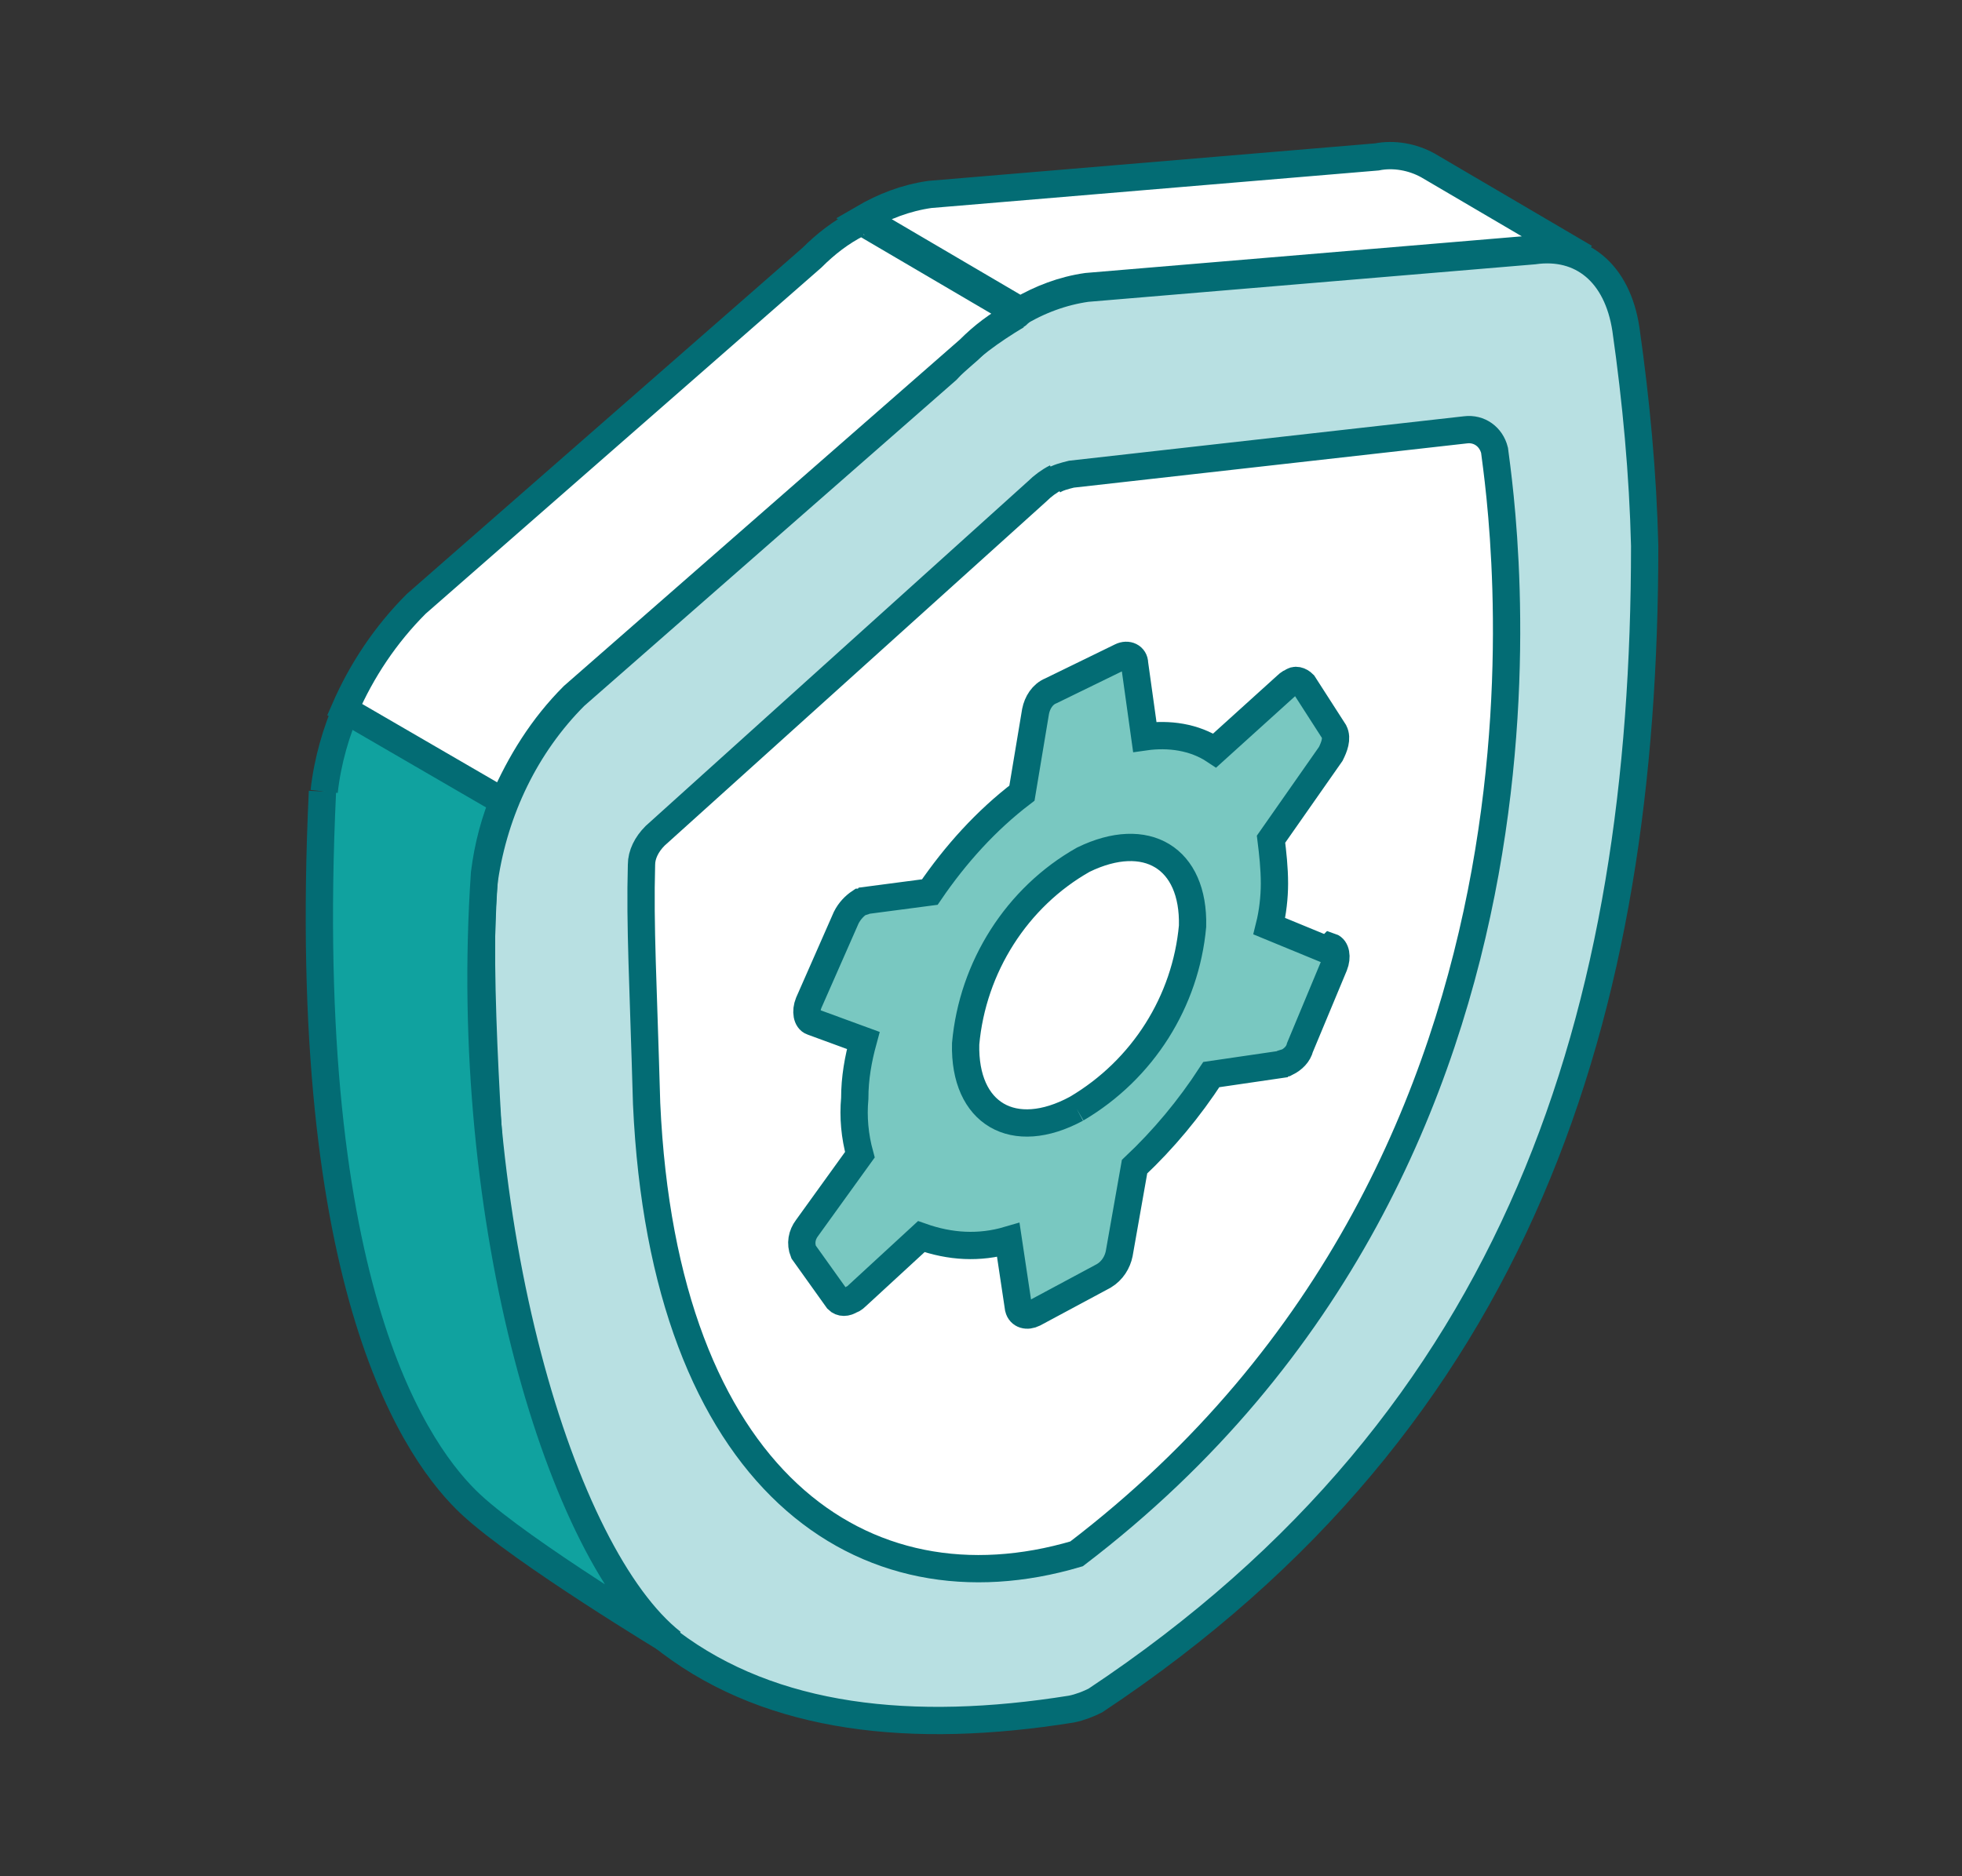
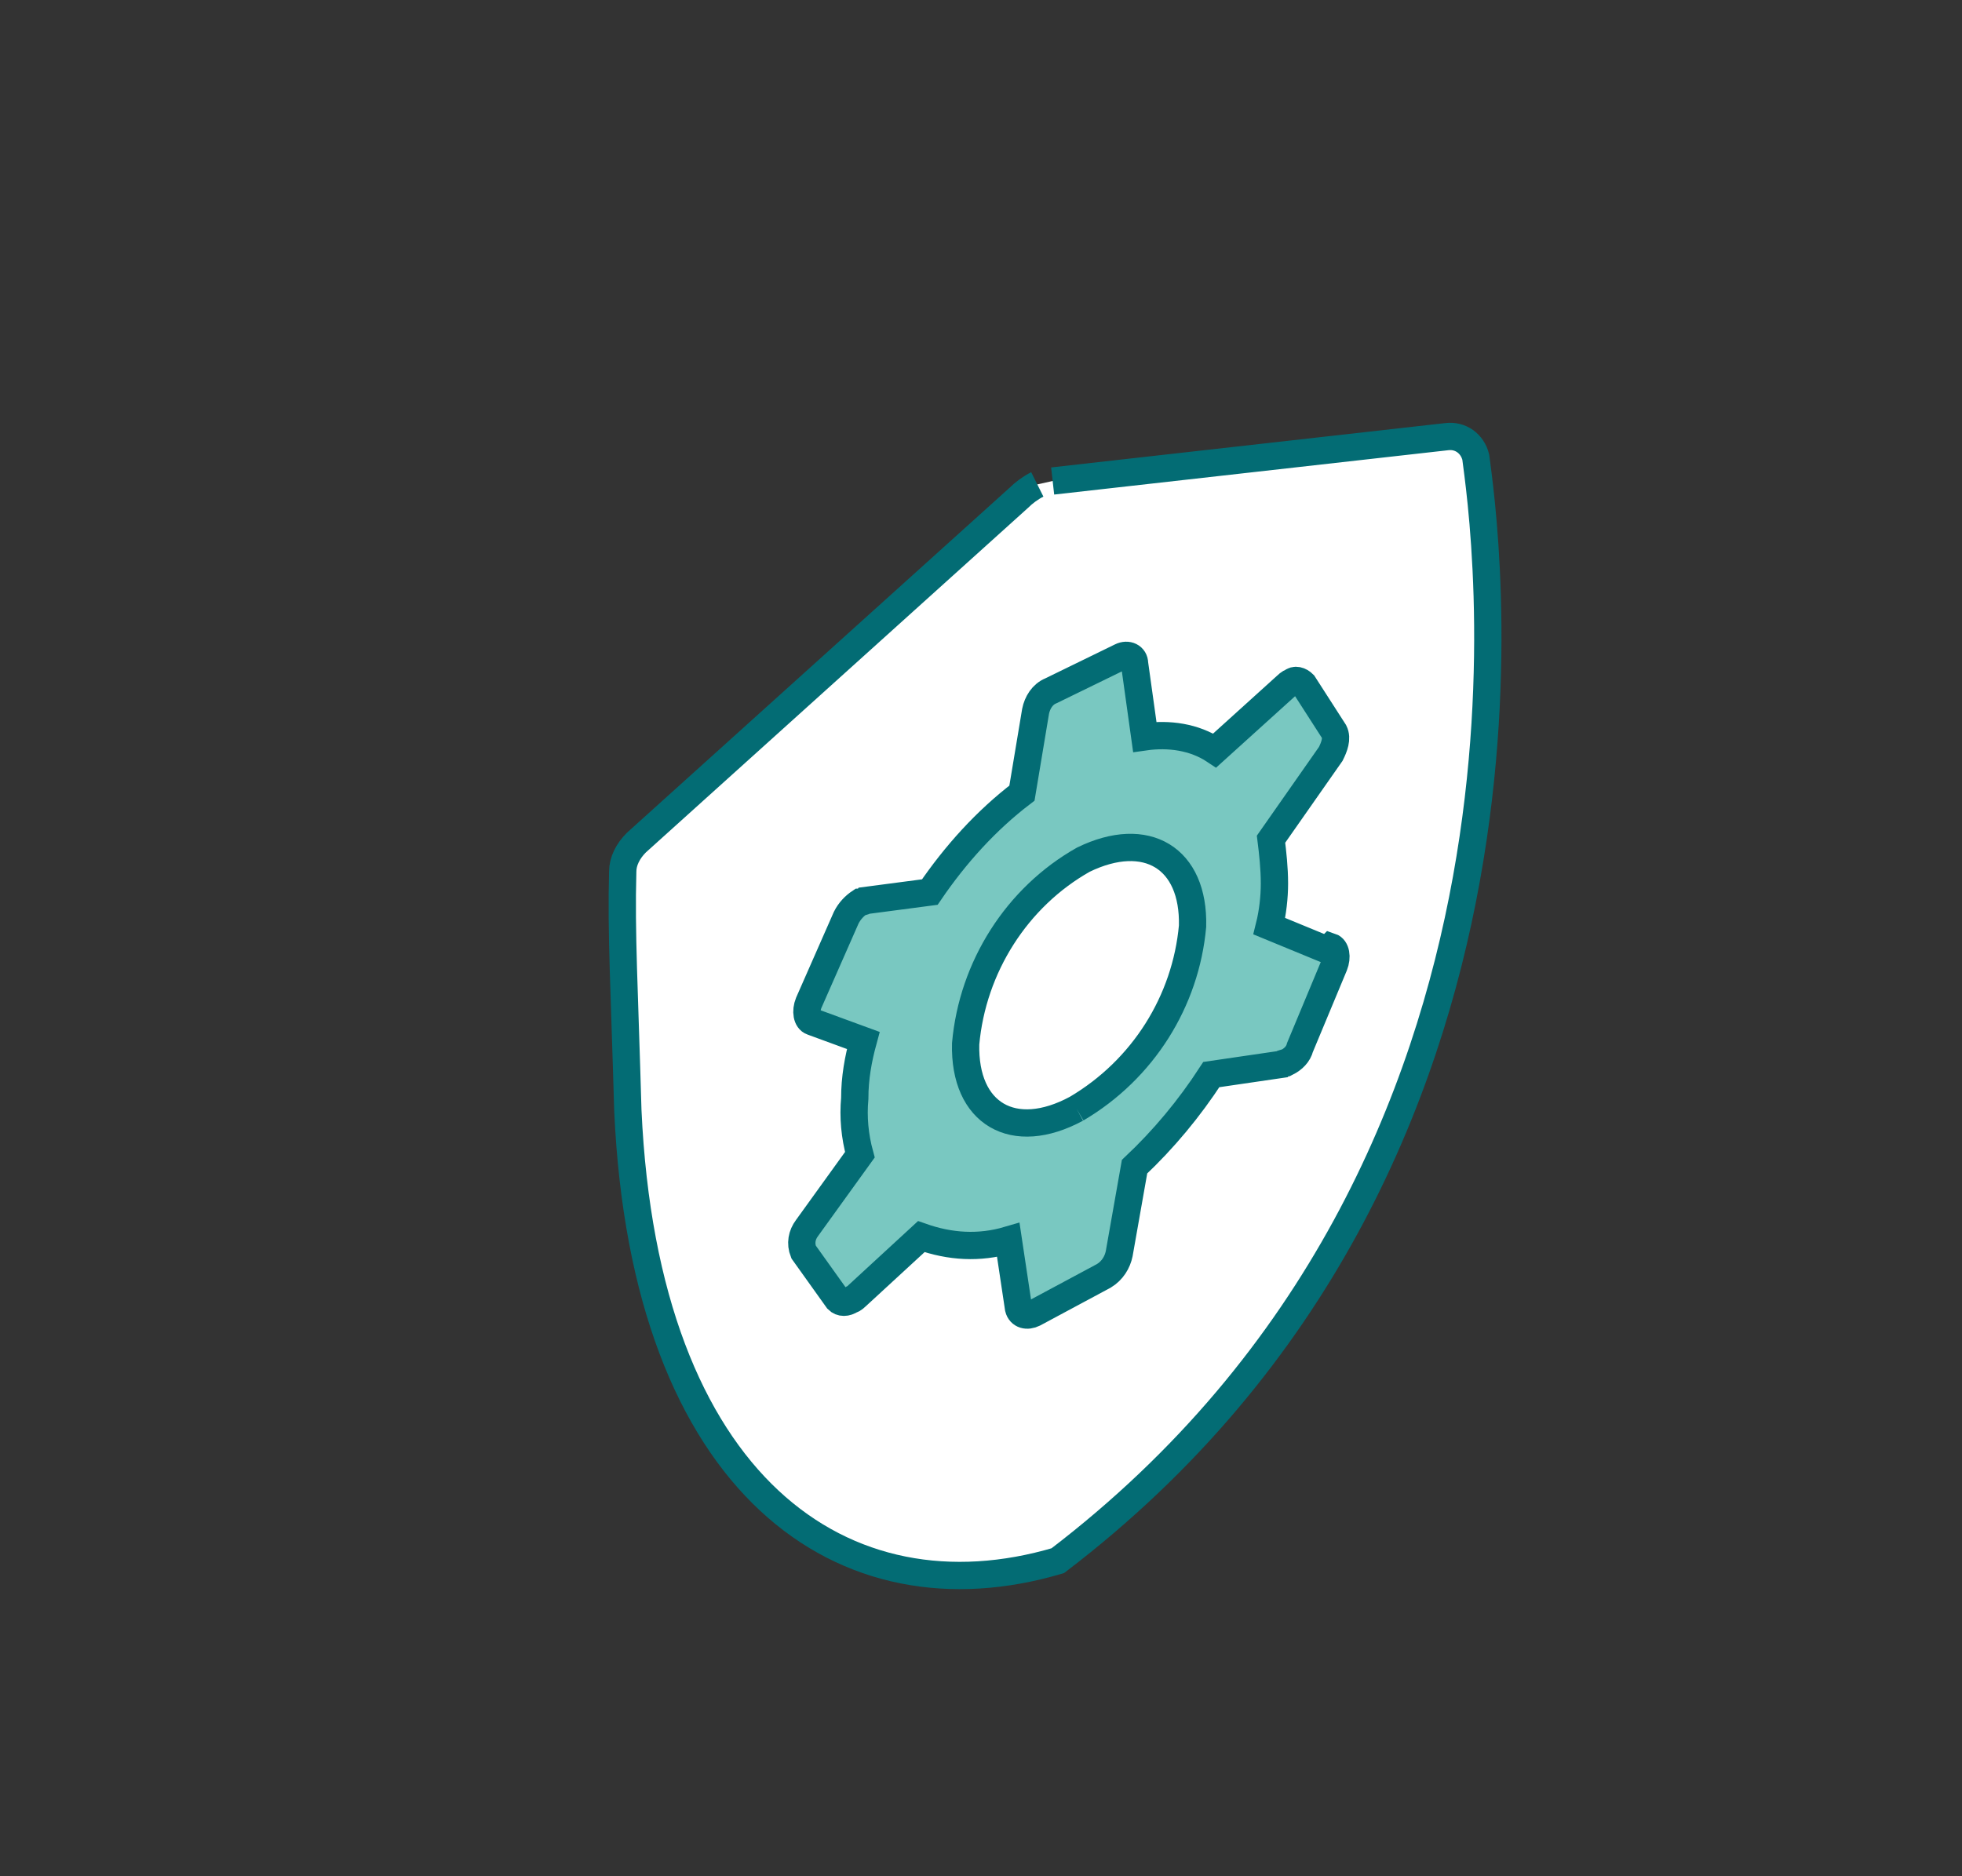
<svg xmlns="http://www.w3.org/2000/svg" id="_圖層_1" data-name="圖層 1" version="1.1" viewBox="0 0 115 110">
  <rect x="0" y="0" width="115" height="110" fill="#333333" stroke="none" />
  <defs>
    <style>
      .cls-1 {
        fill: #b8e0e2;
      }

      .cls-1, .cls-2, .cls-3, .cls-4 {
        stroke: #036c74;
        stroke-width: 1.6px;
      }

      .cls-2 {
        fill: #79c8c1;
      }

      .cls-3 {
        fill: #fff;
      }

      .cls-4 {
        fill: #10a29f;
      }
    </style>
  </defs>
  <g id="Group_11887" data-name="Group 11887">
    <g id="Group_11910" data-name="Group 11910">
      <g id="Group_11906" data-name="Group 11906">
-         <path id="Path_47351" data-name="Path 47351" class="cls-1" d="M59.6,18.4c1.3-.8,2.7-1.3,4.1-1.5l26.2-2.2c2.8-.4,4.9,1.3,5.4,4.6.6,4.2,1,8.5,1.1,12.7,0,27.3-7.2,51.1-32.2,67.7-.4.2-.9.4-1.4.5-18.7,3-32.7-3.6-33.9-29.5,0-.3-1.1-14.3-.5-19.2.6-4,2.4-7.8,5.3-10.7l21.8-19.1c1.2-1.3,2.6-2.3,4.1-3.2" />
-         <path id="Path_47353" data-name="Path 47353" class="cls-4" d="M18.9,46.4c-1.4,29.5,5.7,39,8.7,41.8s11.8,8.1,11.8,8.1c-6.5-5.1-12.4-24.6-11-45.1.2-1.6.6-3.1,1.2-4.5l-9.2-5.4c-.7,1.6-1.2,3.3-1.4,5.1" />
-         <path id="Path_47355" data-name="Path 47355" class="cls-3" d="M50.3,13.1c-1,.5-1.9,1.2-2.7,2l-23.2,20.3c-1.8,1.8-3.2,3.9-4.2,6.2l9.3,5.4c1-2.3,2.3-4.4,4.1-6.2l23.2-20.3c.8-.8,1.7-1.5,2.7-2,0,0,.1,0,.2-.1l-9.2-5.4c0,0-.2,0-.2.1" />
-         <path id="Path_47357" data-name="Path 47357" class="cls-3" d="M83.7,9.7c-.9-.5-2-.7-3-.5l-26.2,2.2c-1.4.2-2.7.7-3.9,1.4l9.2,5.4c1.2-.7,2.5-1.2,3.9-1.4l26.2-2.2c1-.2,2.1,0,3,.5l-9.2-5.4Z" />
-         <path id="Path_47359" data-name="Path 47359" class="cls-3" d="M61.7,28.2c.3-.2.7-.3,1.1-.4l23.1-2.6c.8-.1,1.5.4,1.7,1.2,0,0,0,0,0,0,.4,3.2,6.3,41.2-24.5,64.7-12.5,3.7-24.2-4.3-25.2-26.4-.2-7.1-.4-10.4-.3-14,0-.6.3-1.2.8-1.7l22.4-20.2c.3-.3.7-.6,1.1-.8" />
+         <path id="Path_47359" data-name="Path 47359" class="cls-3" d="M61.7,28.2l23.1-2.6c.8-.1,1.5.4,1.7,1.2,0,0,0,0,0,0,.4,3.2,6.3,41.2-24.5,64.7-12.5,3.7-24.2-4.3-25.2-26.4-.2-7.1-.4-10.4-.3-14,0-.6.3-1.2.8-1.7l22.4-20.2c.3-.3.7-.6,1.1-.8" />
        <path id="Path_47361" data-name="Path 47361" class="cls-2" d="M78,55.5c.3.1.4.6.2,1.1l-2,4.8c-.1.4-.4.7-.8.9,0,0-.2,0-.3.1l-4.1.6c-1.3,2-2.8,3.8-4.5,5.4l-.9,5.1c-.1.5-.4,1-.9,1.3l-4.1,2.2c-.4.2-.8.1-.9-.3l-.6-4c-1.7.5-3.4.4-5.1-.2l-3.8,3.5c0,0-.2.2-.3.2-.3.2-.6.2-.8,0l-2-2.8c-.2-.5-.1-1,.2-1.4l3.1-4.3c-.3-1.1-.4-2.2-.3-3.3,0-1.2.2-2.3.5-3.4l-3-1.1c-.3-.1-.4-.6-.2-1.1l2.2-5c.2-.4.5-.7.8-.9,0,0,.2,0,.3-.1l3.8-.5c1.5-2.2,3.3-4.2,5.4-5.8l.8-4.8c.1-.5.4-1,.9-1.2l4.1-2c.4-.2.8,0,.8.4l.6,4.3c1.4-.2,2.9,0,4.1.8l4.2-3.8c0,0,.2-.2.3-.2.2-.2.5-.1.7.1l1.8,2.8c.2.4,0,.9-.2,1.3l-3.5,5c.1.8.2,1.7.2,2.6,0,.8-.1,1.7-.3,2.5l3.4,1.4ZM63.1,65c3.9-2.3,6.4-6.3,6.8-10.7.1-4-2.7-5.7-6.4-3.9-3.9,2.2-6.5,6.3-6.9,10.8-.1,4.1,2.8,5.8,6.5,3.8" />
      </g>
    </g>
  </g>
</svg>